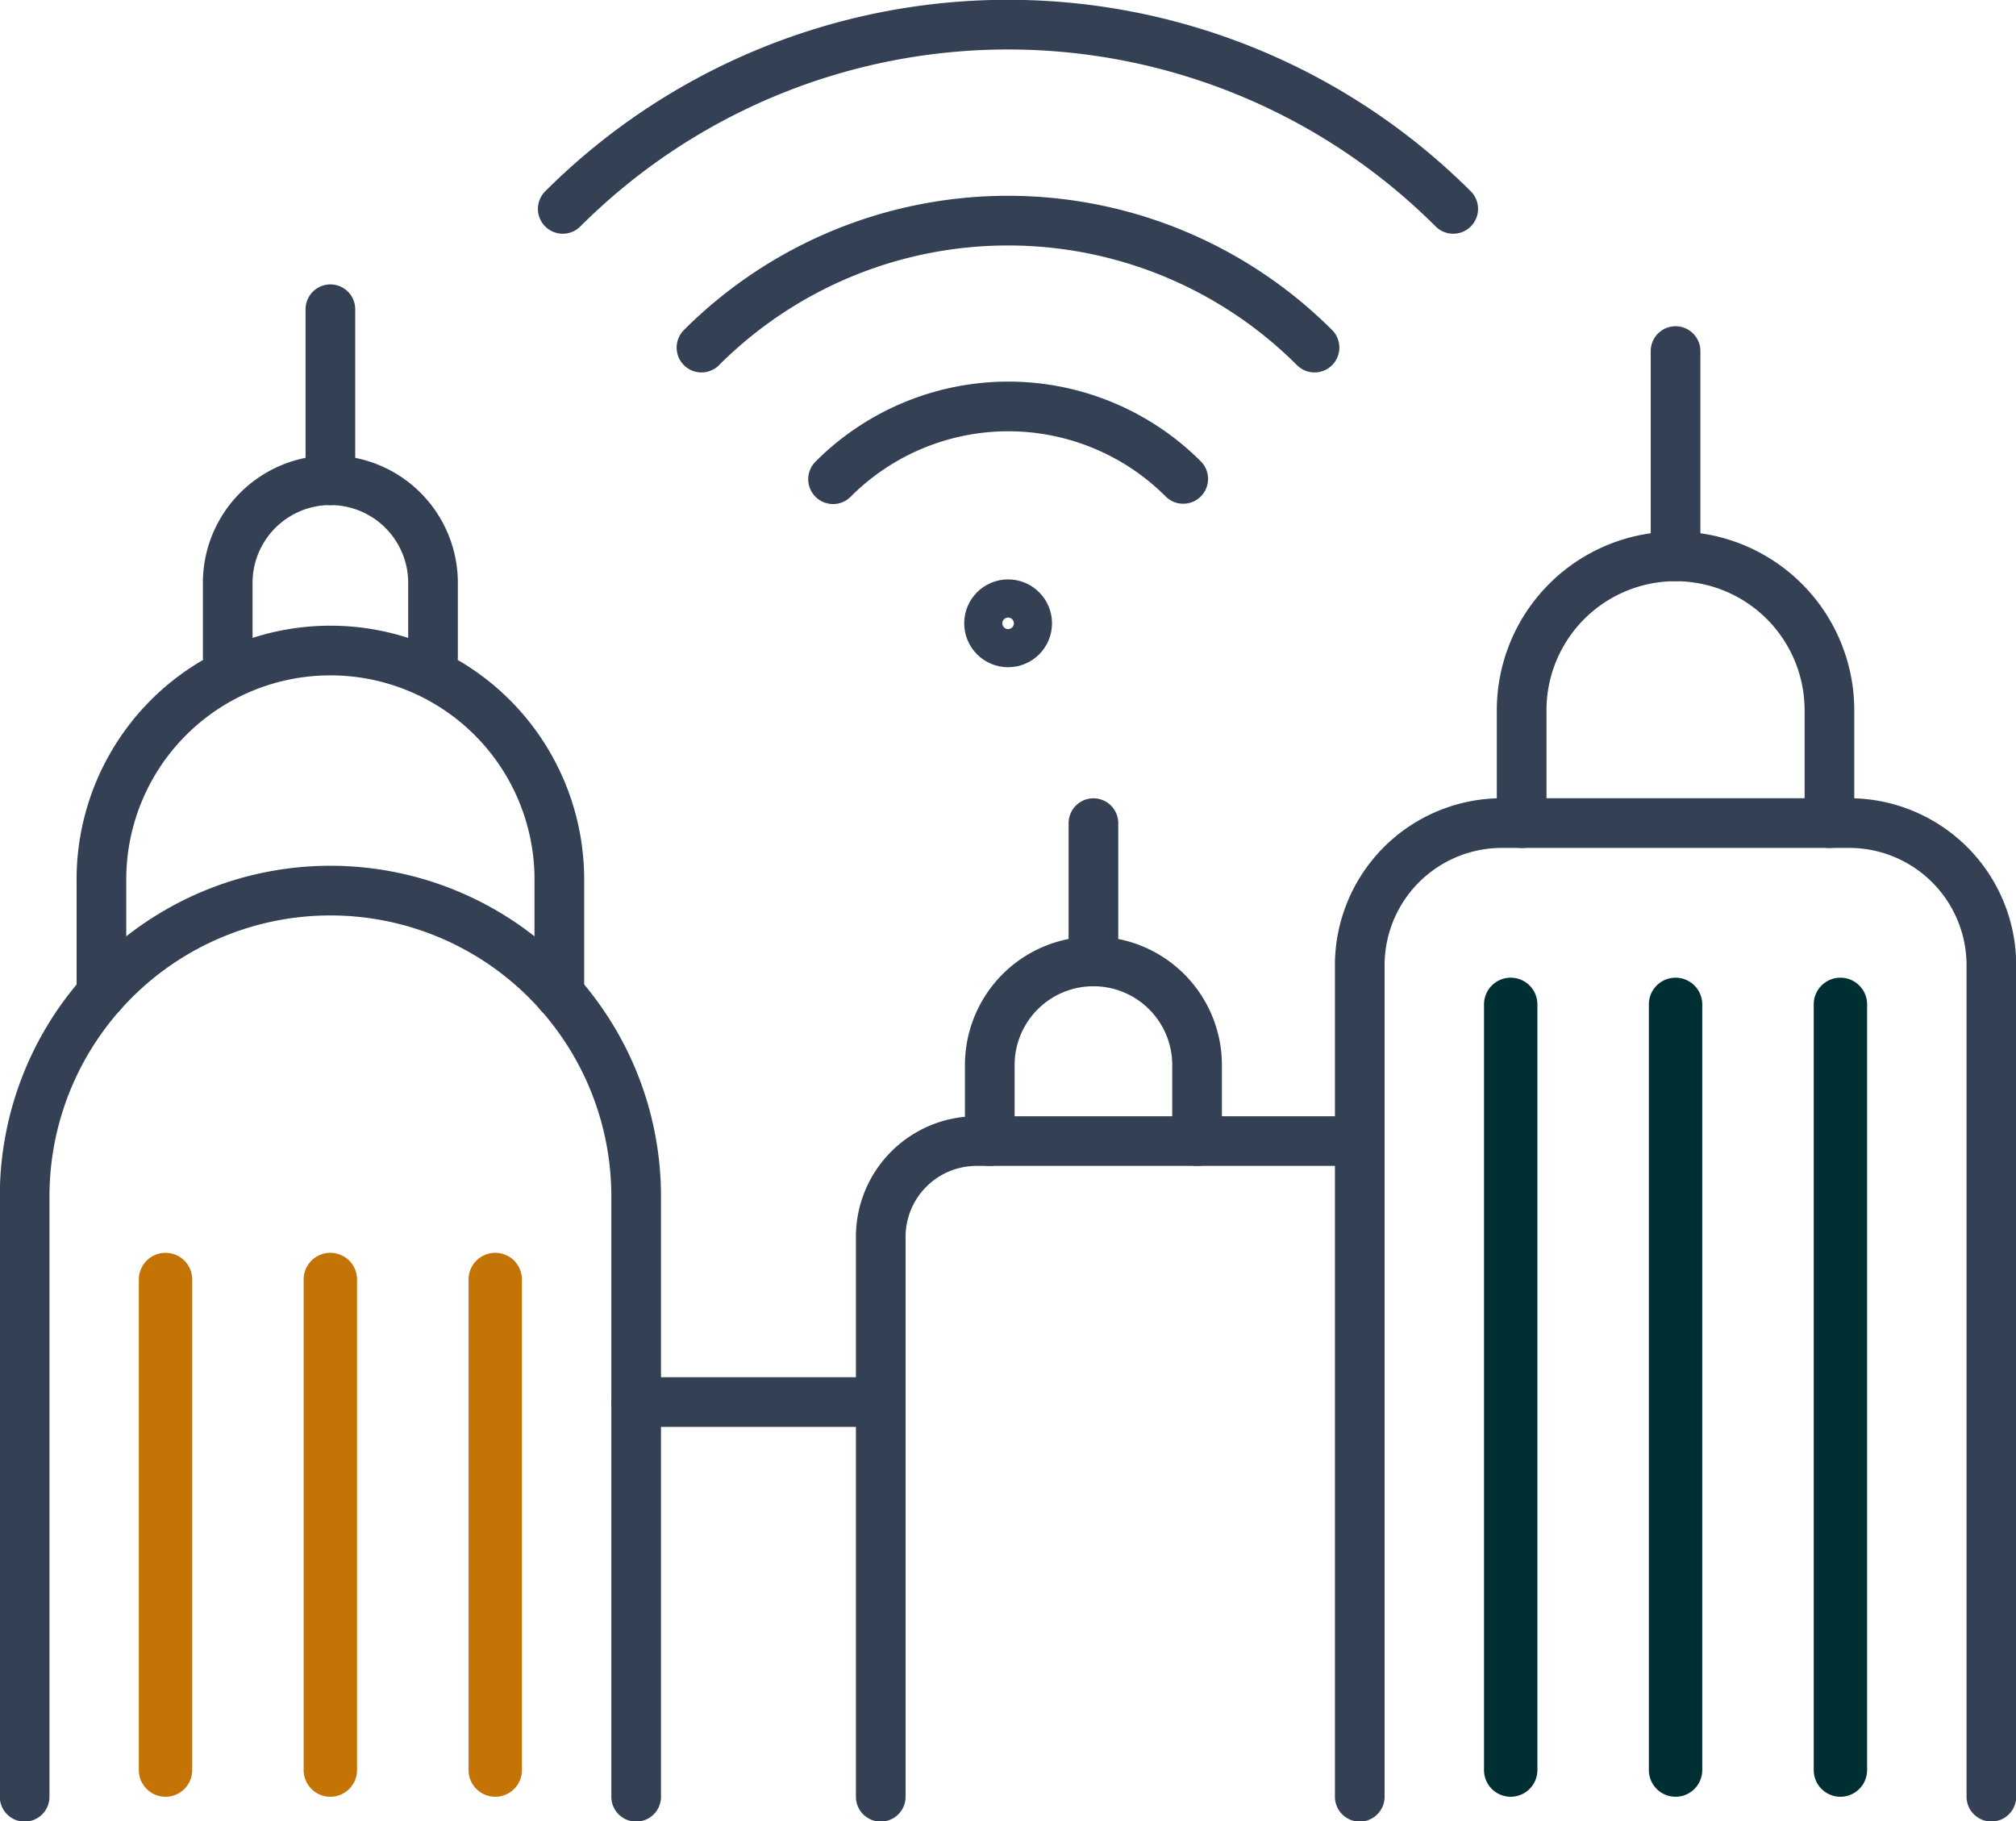
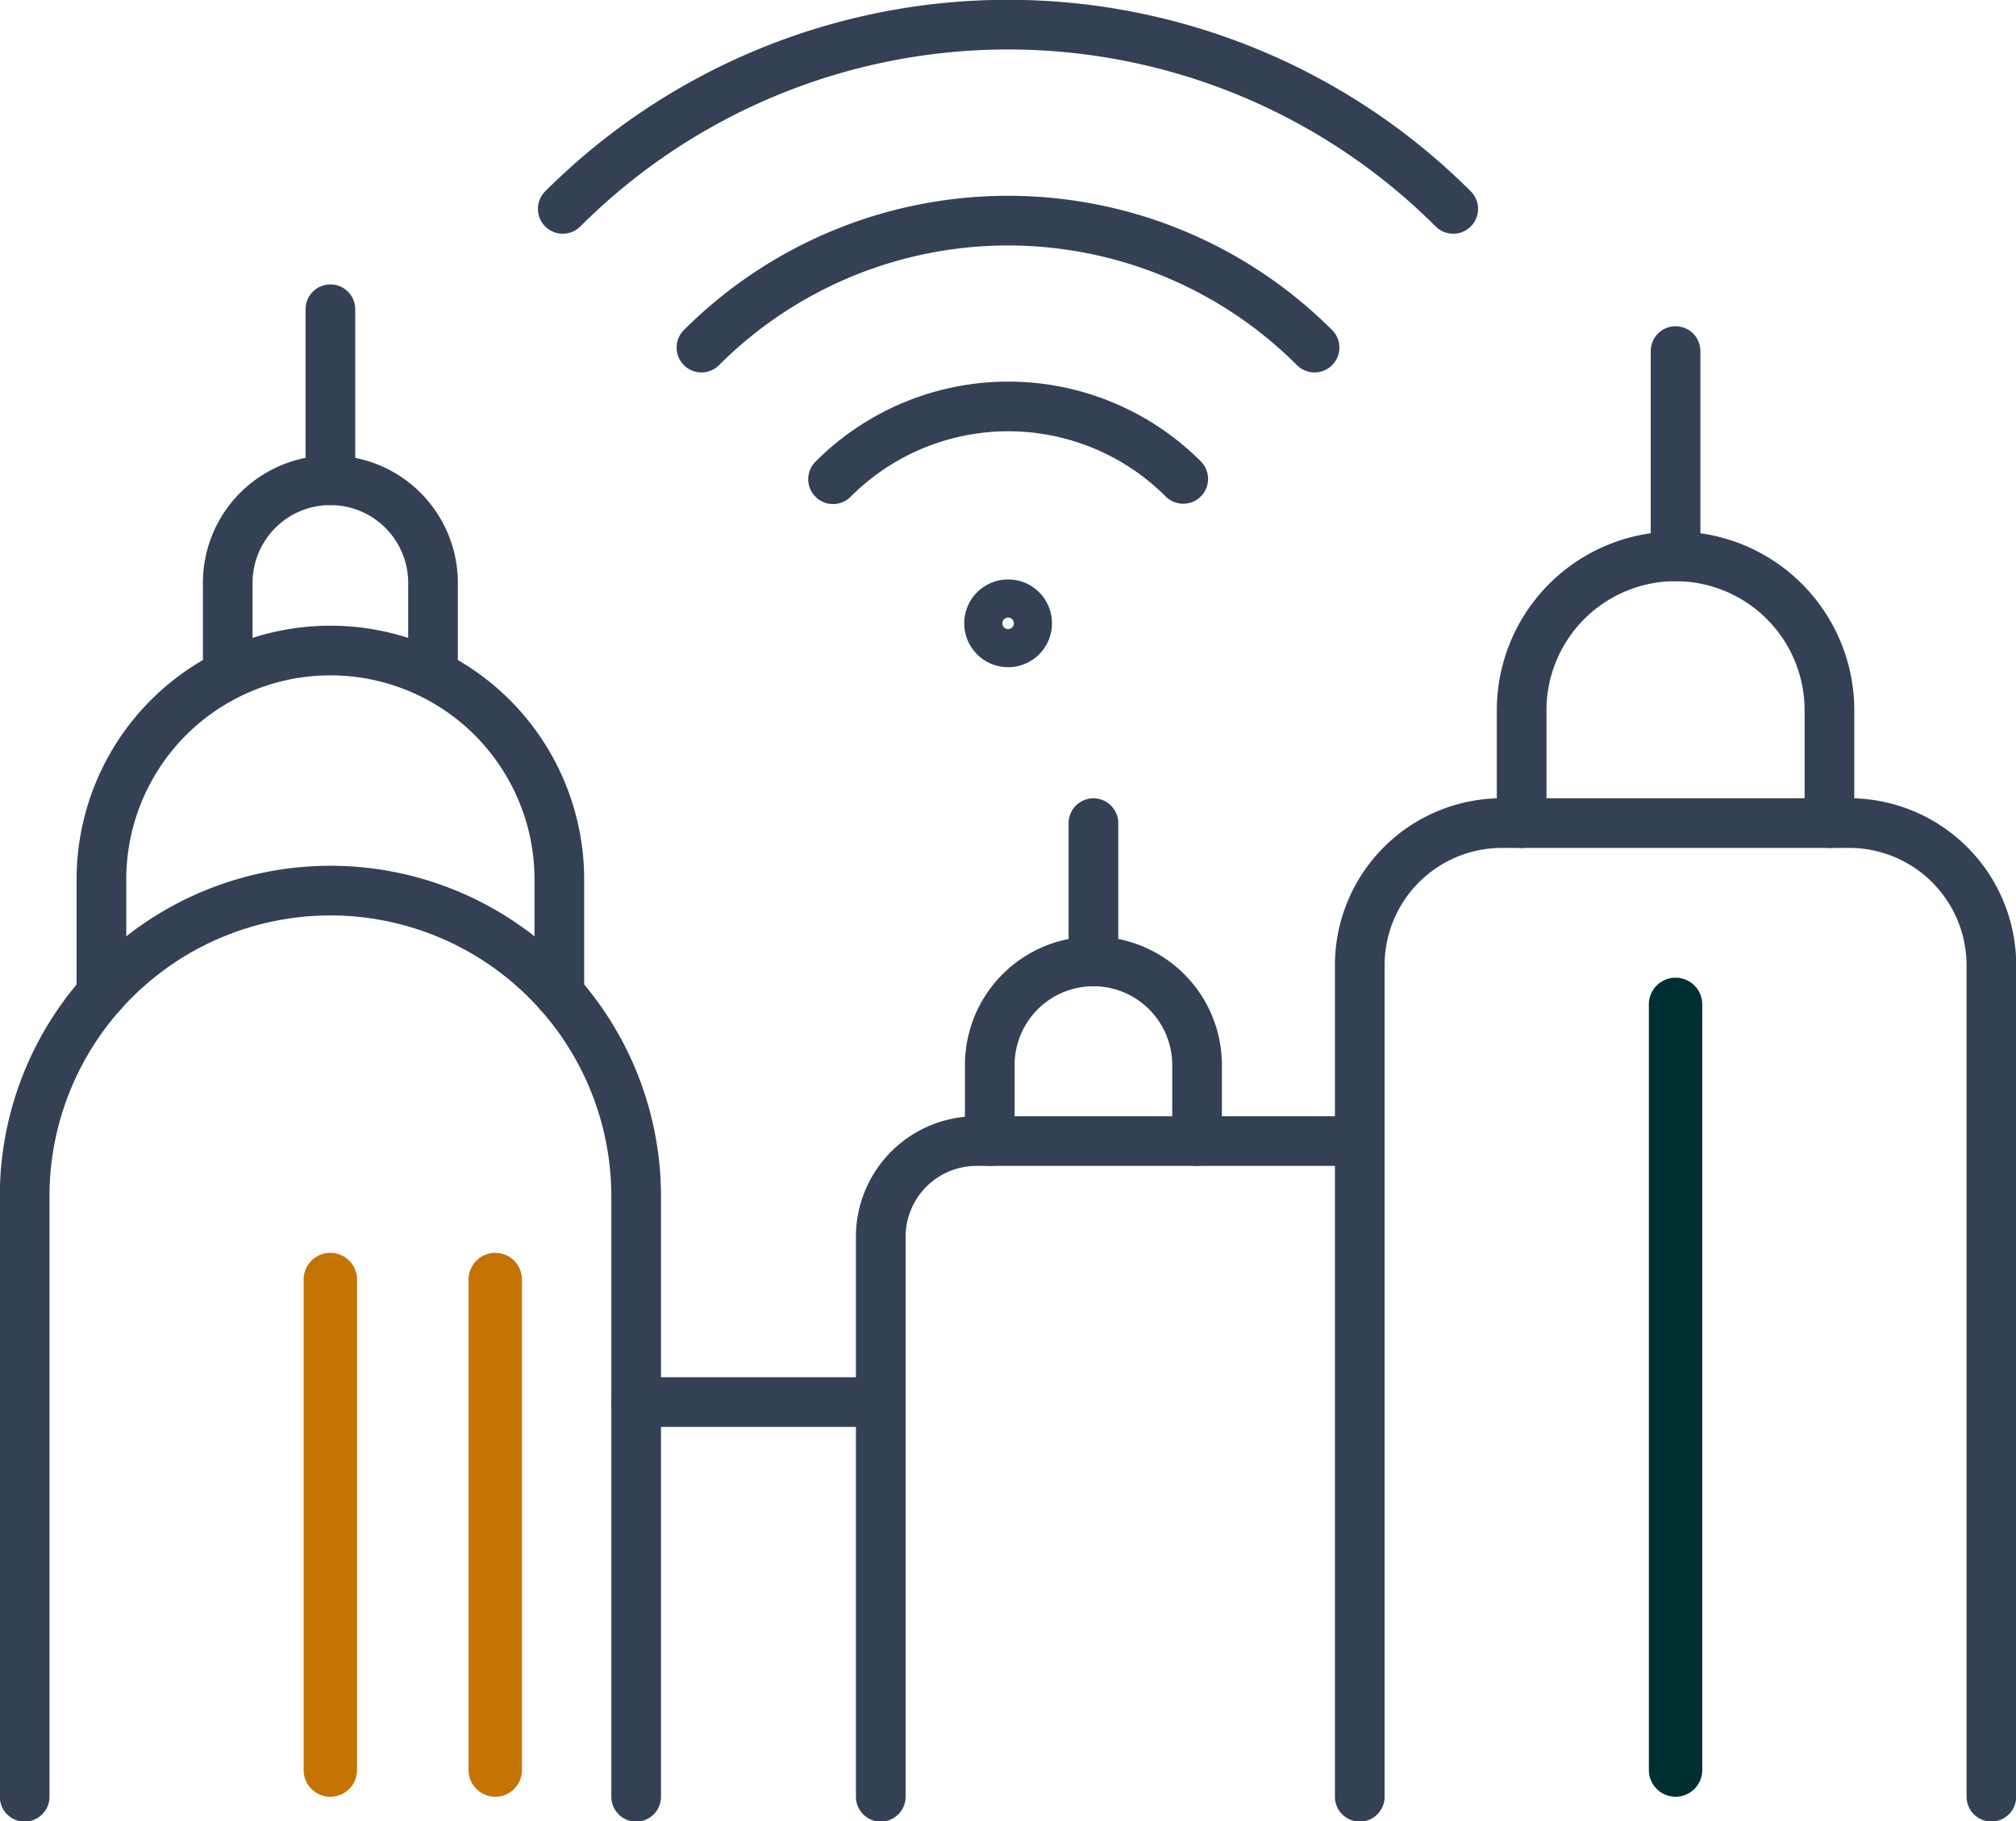
<svg xmlns="http://www.w3.org/2000/svg" id="icon-diff" width="121.763" height="110" viewBox="0 0 121.763 110">
  <defs>
    <clipPath id="clip-path">
      <rect id="Rectangle_290" data-name="Rectangle 290" width="121.763" height="110" fill="none" />
    </clipPath>
  </defs>
  <g id="Groupe_360" data-name="Groupe 360" transform="translate(0 0)" clip-path="url(#clip-path)">
    <circle id="Ellipse_126" data-name="Ellipse 126" cx="1.152" cy="1.152" r="1.152" transform="translate(59.736 36.492)" fill="none" stroke="#344154" stroke-linecap="round" stroke-width="3" />
    <path id="Tracé_610" data-name="Tracé 610" d="M50.722,29.139a14.944,14.944,0,0,1,21.15-.019" transform="translate(-0.407 -0.198)" fill="none" stroke="#344154" stroke-linecap="round" stroke-width="3" />
    <path id="Tracé_611" data-name="Tracé 611" d="M42.71,21.1a26.185,26.185,0,0,1,37.027,0" transform="translate(-0.342 -0.108)" fill="none" stroke="#344154" stroke-linecap="round" stroke-width="3" />
    <path id="Tracé_612" data-name="Tracé 612" d="M34.265,12.627a38.058,38.058,0,0,1,53.782,0" transform="translate(-0.275 -0.012)" fill="none" stroke="#344154" stroke-linecap="round" stroke-width="3" />
    <path id="Tracé_613" data-name="Tracé 613" d="M26.265,39.9V35.438a6.2,6.2,0,0,0-12.4,0V39.9" transform="translate(-0.111 -0.234)" fill="none" stroke="#344154" stroke-linecap="round" stroke-width="3" />
    <line id="Ligne_143" data-name="Ligne 143" y1="10.33" transform="translate(19.955 18.676)" fill="none" stroke="#344154" stroke-linecap="round" stroke-width="3" />
    <path id="Tracé_614" data-name="Tracé 614" d="M38.435,108.947V72.689a18.467,18.467,0,0,0-36.935,0v36.258" transform="translate(-0.012 -0.435)" fill="none" stroke="#344154" stroke-linecap="round" stroke-width="3" />
    <path id="Tracé_615" data-name="Tracé 615" d="M33.833,60.338V53.552a13.829,13.829,0,1,0-27.657,0v6.783" transform="translate(-0.05 -0.318)" fill="none" stroke="#344154" stroke-linecap="round" stroke-width="3" />
    <path id="Tracé_616" data-name="Tracé 616" d="M82.791,108.914V58.7a8.59,8.59,0,0,1,8.59-8.59h20.969a8.59,8.59,0,0,1,8.59,8.59v50.21" transform="translate(-0.664 -0.402)" fill="none" stroke="#344154" stroke-linecap="round" stroke-width="3" />
    <path id="Tracé_617" data-name="Tracé 617" d="M92.648,49.984V43.168a9.295,9.295,0,1,1,18.59,0v6.816" transform="translate(-0.743 -0.272)" fill="none" stroke="#344154" stroke-linecap="round" stroke-width="3" />
    <line id="Ligne_144" data-name="Ligne 144" y1="12.4" transform="translate(101.201 21.202)" fill="none" stroke="#344154" stroke-linecap="round" stroke-width="3" />
    <path id="Tracé_618" data-name="Tracé 618" d="M53.626,109.069V75.254A5.784,5.784,0,0,1,59.41,69.47H82.557" transform="translate(-0.43 -0.557)" fill="none" stroke="#344154" stroke-linecap="round" stroke-width="3" />
    <path id="Tracé_619" data-name="Tracé 619" d="M60.264,69.382v-4.59a6.26,6.26,0,1,1,12.52,0v4.59" transform="translate(-0.483 -0.469)" fill="none" stroke="#344154" stroke-linecap="round" stroke-width="3" />
    <line id="Ligne_145" data-name="Ligne 145" y1="8.351" transform="translate(66.041 49.712)" fill="none" stroke="#344154" stroke-linecap="round" stroke-width="3" />
    <line id="Ligne_146" data-name="Ligne 146" x2="14.773" transform="translate(38.423 84.676)" fill="none" stroke="#344154" stroke-linecap="round" stroke-width="3" />
-     <path id="Tracé_620" data-name="Tracé 620" d="M10.066,109.124h0a1.612,1.612,0,0,1-1.612-1.612V77.885a1.612,1.612,0,0,1,3.224,0v29.627a1.613,1.613,0,0,1-1.612,1.612" transform="translate(-0.068 -0.611)" fill="#c47405" />
    <path id="Tracé_621" data-name="Tracé 621" d="M20.1,109.124h0a1.612,1.612,0,0,1-1.612-1.612V77.885a1.612,1.612,0,0,1,3.224,0v29.627a1.613,1.613,0,0,1-1.612,1.612" transform="translate(-0.148 -0.611)" fill="#c47405" />
    <path id="Tracé_622" data-name="Tracé 622" d="M30.141,109.124h0a1.613,1.613,0,0,1-1.612-1.612V77.885a1.612,1.612,0,0,1,3.224,0v29.627a1.613,1.613,0,0,1-1.612,1.612" transform="translate(-0.229 -0.611)" fill="#c47405" />
-     <path id="Tracé_623" data-name="Tracé 623" d="M91.968,108.989h0a1.613,1.613,0,0,1-1.612-1.612V61.135a1.612,1.612,0,1,1,3.224,0v46.242a1.613,1.613,0,0,1-1.612,1.612" transform="translate(-0.724 -0.477)" fill="#002f33" />
    <path id="Tracé_624" data-name="Tracé 624" d="M102.006,108.989h0a1.613,1.613,0,0,1-1.612-1.612V61.135a1.612,1.612,0,1,1,3.224,0v46.242a1.612,1.612,0,0,1-1.612,1.612" transform="translate(-0.805 -0.477)" fill="#002f33" />
-     <path id="Tracé_625" data-name="Tracé 625" d="M112.043,108.989h0a1.613,1.613,0,0,1-1.612-1.612V61.135a1.612,1.612,0,1,1,3.224,0v46.242a1.612,1.612,0,0,1-1.612,1.612" transform="translate(-0.885 -0.477)" fill="#002f33" />
  </g>
</svg>